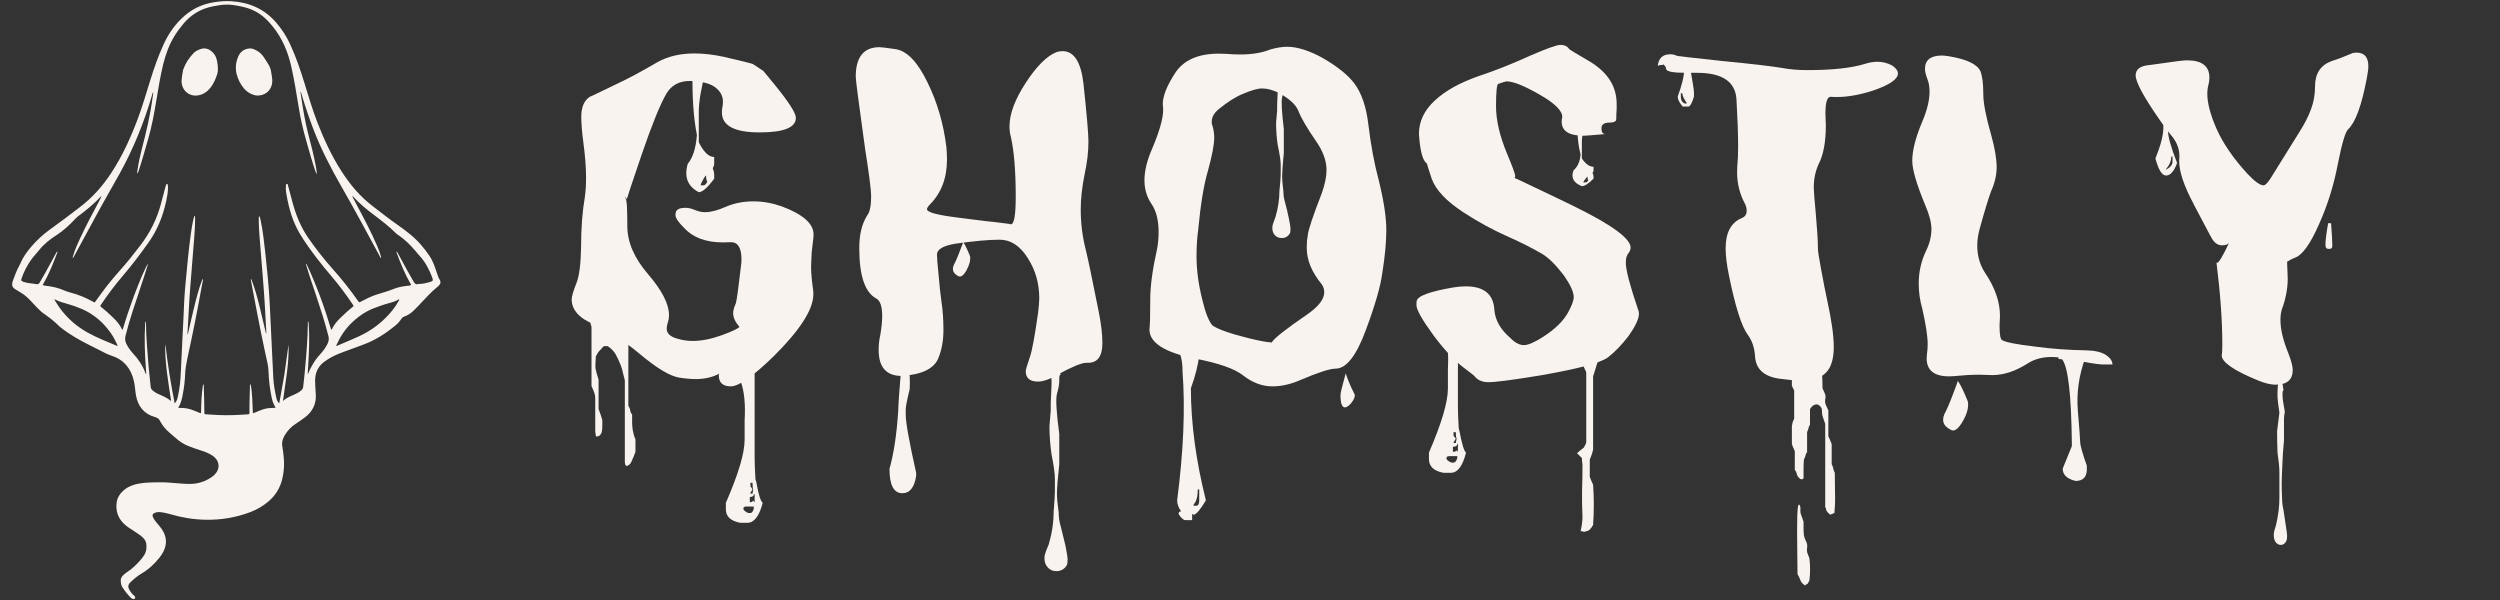
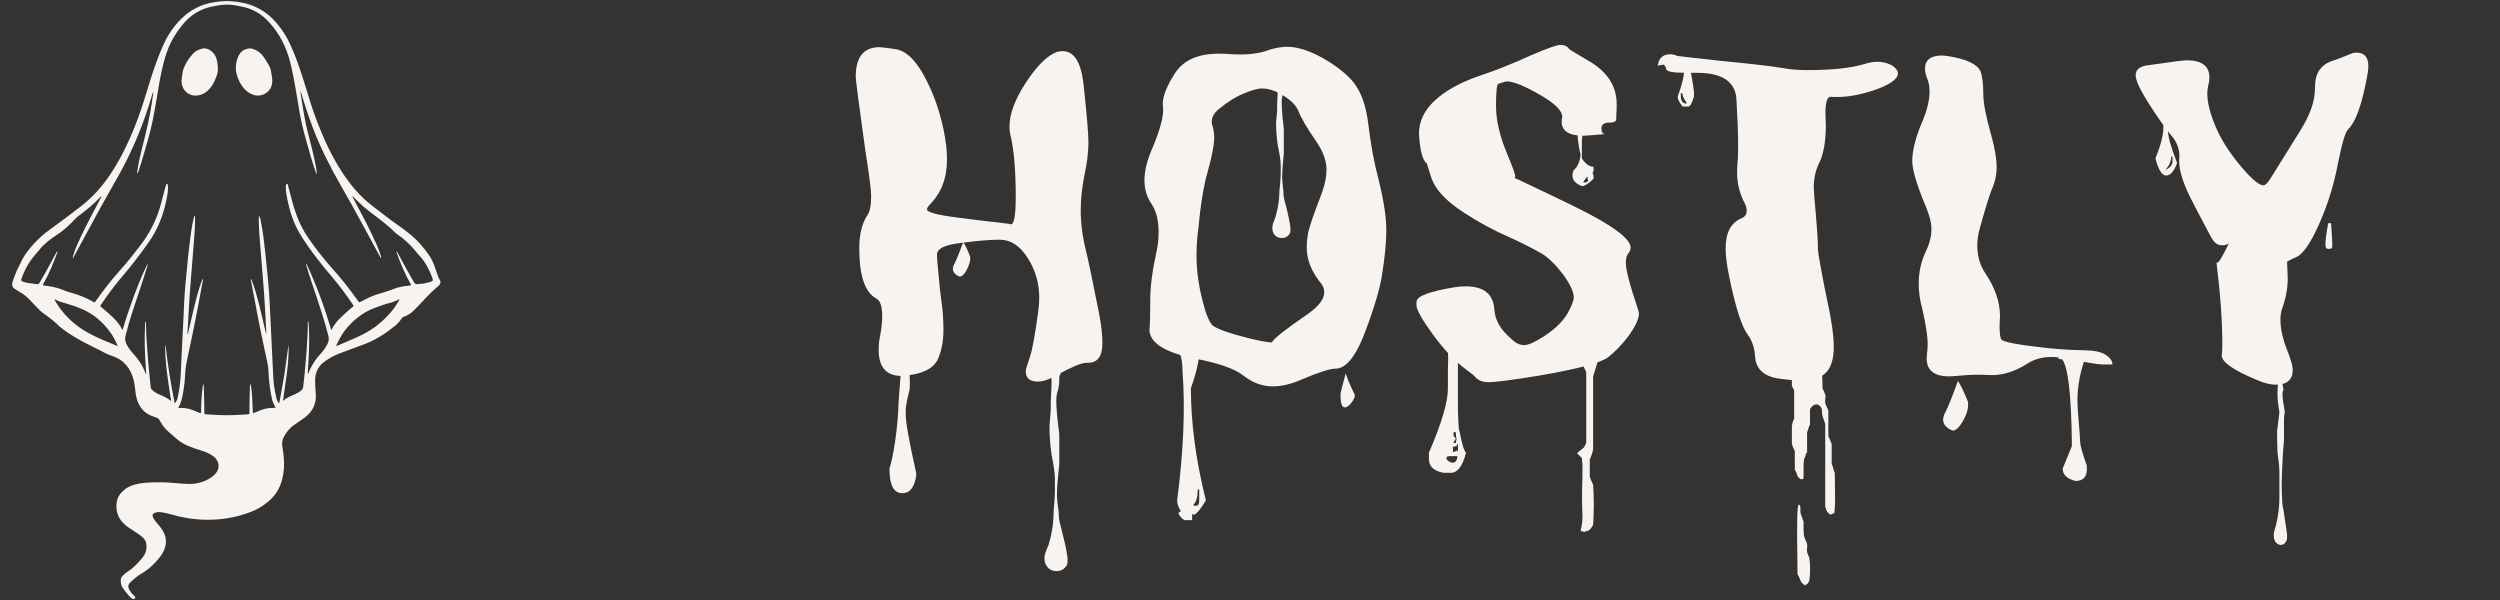
<svg xmlns="http://www.w3.org/2000/svg" width="250" zoomAndPan="magnify" viewBox="0 0 187.5 45" height="60" preserveAspectRatio="xMidYMid meet" version="1.2">
  <rect x="0" y="0" width="187.5" height="45" fill="#333333" stroke="none" />
  <defs>
    <clipPath id="95123b0d6e">
      <path d="M 0.898 0.059 L 33.062 0.059 L 33.062 44.938 L 0.898 44.938 Z M 0.898 0.059 " />
    </clipPath>
  </defs>
  <g id="7e58ffe6ff">
    <g style="fill:#f8f3ef;fill-opacity:1;">
      <g transform="translate(41.643, 28.68)">
-         <path style="stroke:none" d="M 14.953 -0.797 L 14.953 5.609 C 14.953 5.992 14.973 6.547 15.016 7.266 L 15.078 7.469 C 15.242 8.406 15.406 8.926 15.562 9.031 C 15.301 10.031 14.914 10.531 14.406 10.531 L 13.875 10.531 C 13.156 10.395 12.797 10.055 12.797 9.516 L 12.797 9.031 C 13.734 6.883 14.203 5.312 14.203 4.312 L 14.203 2.859 C 14.273 1.641 14.18 0.672 13.922 -0.047 Z M 14.641 7.531 L 14.641 7.797 L 14.797 8.016 L 14.641 8.281 L 14.641 8.344 L 14.797 8.344 C 14.797 8.301 14.812 8.191 14.844 8.016 C 14.812 7.941 14.797 7.781 14.797 7.531 Z M 14.891 8.391 C 14.891 8.523 14.789 8.594 14.594 8.594 L 14.594 8.984 L 14.688 8.984 L 14.891 8.875 C 14.891 8.945 14.91 8.984 14.953 8.984 L 14.953 8.391 Z M 14.109 9.469 C 14.109 9.57 14.227 9.68 14.469 9.797 L 14.641 9.797 C 14.742 9.797 14.828 9.688 14.891 9.469 L 14.891 9.312 L 14.312 9.312 C 14.176 9.312 14.109 9.363 14.109 9.469 Z M 11.312 -23.469 C 10.945 -22.102 10.766 -21.051 10.766 -20.312 L 10.766 -18.016 C 11.129 -17.273 11.516 -16.906 11.922 -16.906 L 11.922 -16.438 C 11.922 -16.289 11.883 -16.172 11.812 -16.078 C 11.883 -15.891 11.922 -15.719 11.922 -15.562 L 11.922 -15.281 C 11.422 -14.602 11.035 -14.266 10.766 -14.266 C 9.93 -14.703 9.656 -15.41 9.938 -16.391 C 10.32 -16.848 10.551 -17.57 10.625 -18.562 C 10.375 -19.82 10.266 -21.379 10.297 -23.234 L 10.297 -23.609 Z M 11.266 -15.5 C 11.023 -15.113 10.906 -14.875 10.906 -14.781 L 11.125 -14.781 C 11.219 -14.781 11.312 -14.867 11.406 -15.047 C 11.344 -15.141 11.312 -15.289 11.312 -15.5 Z M 5.484 -3.359 L 5.484 1.766 C 5.566 1.879 5.613 1.992 5.625 2.109 C 5.645 2.234 5.691 2.332 5.766 2.406 C 5.766 2.602 5.766 2.797 5.766 2.984 C 5.766 3.18 5.781 3.379 5.812 3.578 C 5.844 3.734 5.875 3.867 5.906 3.984 C 5.945 4.098 5.984 4.195 6.016 4.281 L 6.016 5.203 C 5.953 5.398 5.848 5.656 5.703 5.969 C 5.641 6.113 5.531 6.211 5.375 6.266 C 5.27 6.266 5.219 6.145 5.219 5.906 L 5.219 -0.156 C 5.156 -0.414 5.102 -0.625 5.062 -0.781 C 5.031 -0.938 4.984 -1.098 4.922 -1.266 C 4.797 -1.578 4.672 -1.848 4.547 -2.078 C 4.43 -2.305 4.227 -2.52 3.938 -2.719 L 3.641 -2.719 L 3.25 -2.297 C 3.219 -2.266 3.148 -2.148 3.047 -1.953 C 3.016 -1.523 3.004 -1.234 3.016 -1.078 C 3.035 -0.922 3.113 -0.629 3.25 -0.203 L 3.25 2 C 3.32 2.195 3.379 2.352 3.422 2.469 C 3.461 2.582 3.5 2.703 3.531 2.828 C 3.531 2.973 3.531 3.125 3.531 3.281 C 3.531 3.438 3.516 3.594 3.484 3.75 C 3.398 3.977 3.254 4.078 3.047 4.047 C 3.047 3.961 3.035 3.891 3.016 3.828 C 3.004 3.773 3 3.711 3 3.641 L 3 1.188 C 3 1.031 2.973 0.883 2.922 0.75 C 2.867 0.613 2.801 0.453 2.719 0.266 L 2.719 -4.172 C 2.645 -4.441 2.57 -4.68 2.5 -4.891 C 2.438 -5.109 2.367 -5.336 2.297 -5.578 C 2.234 -5.609 2.172 -5.645 2.109 -5.688 C 2.055 -5.727 1.992 -5.766 1.922 -5.797 L 6.078 -4.297 L 5.859 -4.172 C 5.641 -3.859 5.516 -3.586 5.484 -3.359 Z M 8.422 -4.391 C 8.41 -4.379 8.41 -4.379 8.422 -4.391 Z M 13.172 0.297 C 12.859 0.297 12.629 0.223 12.484 0.078 C 12.336 -0.055 12.266 -0.266 12.266 -0.547 C 12.266 -0.586 12.281 -0.625 12.312 -0.656 L 12.297 -0.656 C 11.797 -0.383 11.207 -0.25 10.531 -0.25 C 10.188 -0.25 9.773 -0.285 9.297 -0.359 C 8.598 -0.473 7.602 -1.07 6.312 -2.156 C 5.102 -3.164 3.977 -3.895 2.938 -4.344 C 1.801 -4.801 1.234 -5.43 1.234 -6.234 C 1.234 -6.441 1.359 -6.863 1.609 -7.5 C 1.805 -8.008 1.914 -8.891 1.938 -10.141 C 1.938 -11.555 2.031 -12.805 2.219 -13.891 C 2.281 -14.328 2.312 -14.805 2.312 -15.328 C 2.312 -16.098 2.242 -16.988 2.109 -18 C 2.004 -18.789 1.953 -19.43 1.953 -19.922 C 1.953 -20.641 2.164 -21.141 2.594 -21.422 C 2.656 -21.441 2.848 -21.531 3.172 -21.688 C 3.504 -21.852 3.957 -22.07 4.531 -22.344 C 5.469 -22.781 6.52 -23.344 7.688 -24.031 C 8.457 -24.457 9.379 -24.672 10.453 -24.672 C 11.117 -24.672 11.844 -24.586 12.625 -24.422 C 14.094 -24.078 14.828 -23.895 14.828 -23.875 L 15.609 -23.359 L 16.406 -22.391 C 17.5 -21.055 18.047 -20.207 18.047 -19.844 C 18.047 -19.113 17.141 -18.75 15.328 -18.75 C 13.441 -18.75 12.5 -19.25 12.5 -20.25 C 12.5 -20.352 12.508 -20.473 12.531 -20.609 C 12.562 -20.754 12.578 -20.906 12.578 -21.062 C 12.578 -21.488 12.379 -21.848 11.984 -22.141 C 11.598 -22.43 10.973 -22.586 10.109 -22.609 C 9.297 -22.609 8.703 -22.285 8.328 -21.641 C 7.859 -20.828 7.238 -19.297 6.469 -17.047 C 5.781 -15.023 5.41 -13.914 5.359 -13.719 C 5.359 -13.781 5.305 -13.863 5.203 -13.969 C 5.297 -13.844 5.352 -13.598 5.375 -13.234 C 5.395 -12.879 5.406 -12.375 5.406 -11.719 C 5.406 -10.52 5.926 -9.316 6.969 -8.109 C 8.008 -6.898 8.531 -5.879 8.531 -5.047 C 8.531 -4.93 8.52 -4.816 8.5 -4.703 C 8.477 -4.598 8.445 -4.484 8.406 -4.359 C 8.375 -4.234 8.359 -4.125 8.359 -4.031 C 8.359 -3.676 8.625 -3.426 9.156 -3.281 C 9.539 -3.164 9.926 -3.109 10.312 -3.109 C 10.969 -3.109 11.703 -3.254 12.516 -3.547 C 13.328 -3.848 13.758 -4.055 13.812 -4.172 C 13.5 -4.523 13.344 -4.867 13.344 -5.203 C 13.344 -5.391 13.41 -5.633 13.547 -5.938 C 13.617 -6.188 13.742 -7.094 13.922 -8.656 C 13.953 -8.863 13.969 -9.051 13.969 -9.219 C 13.969 -10.082 13.707 -10.516 13.188 -10.516 L 12.578 -10.5 C 11.305 -10.5 10.336 -10.859 9.672 -11.578 C 9.234 -12.016 9.016 -12.336 9.016 -12.547 C 9.016 -12.754 9.07 -12.895 9.188 -12.969 C 9.312 -13.051 9.508 -13.094 9.781 -13.094 C 10 -13.094 10.238 -13.035 10.5 -12.922 C 10.758 -12.816 11.004 -12.766 11.234 -12.766 C 11.66 -12.766 12.18 -12.898 12.797 -13.172 C 13.422 -13.441 14.109 -13.578 14.859 -13.578 C 15.566 -13.578 16.273 -13.453 16.984 -13.203 C 18.578 -12.609 19.375 -11.906 19.375 -11.094 L 19.359 -10.828 C 19.305 -10.391 19.266 -10.035 19.234 -9.766 C 19.203 -9.223 19.188 -8.867 19.188 -8.703 C 19.188 -8.234 19.238 -7.641 19.344 -6.922 C 19.352 -6.879 19.359 -6.773 19.359 -6.609 C 19.359 -5.484 18.375 -3.941 16.406 -1.984 C 14.844 -0.461 13.766 0.297 13.172 0.297 Z M 13.172 0.297 " />
-       </g>
+         </g>
    </g>
    <g style="fill:#f8f3ef;fill-opacity:1;">
      <g transform="translate(62.961, 28.68)">
        <path style="stroke:none" d="M 15.75 -2 L 16.266 -1.438 L 16.594 -0.594 C 16.52 -0.594 16.484 -0.488 16.484 -0.281 L 16.484 -0.125 C 16.484 0.156 16.426 0.477 16.312 0.844 C 16.207 1.219 16.266 2.227 16.484 3.875 L 16.484 6.125 C 16.367 7.238 16.312 7.953 16.312 8.266 L 16.312 8.438 C 16.312 8.688 16.352 9.117 16.438 9.734 C 16.438 10.098 16.488 10.453 16.594 10.797 C 16.727 11.328 16.848 11.816 16.953 12.266 C 17.055 12.797 17.109 13.129 17.109 13.266 C 17.109 13.473 17.094 13.613 17.062 13.688 C 16.883 14 16.617 14.156 16.266 14.156 C 15.984 14.156 15.758 14.051 15.594 13.844 C 15.445 13.664 15.375 13.457 15.375 13.219 L 15.375 13.109 C 15.375 12.961 15.477 12.648 15.688 12.172 C 15.938 11.328 16.062 10.5 16.062 9.688 C 16.125 8.957 16.156 8.453 16.156 8.172 L 16.156 7.234 C 16.156 6.836 16.07 6.227 15.906 5.406 C 15.801 4.695 15.75 4.008 15.75 3.344 L 15.75 3.234 L 15.844 2.125 L 15.844 1.562 L 15.906 0.141 L 15.906 -0.016 C 15.906 -0.297 15.852 -0.957 15.75 -2 Z M 5.266 0.5 C 5.066 1.312 4.969 1.82 4.969 2.031 L 4.969 2.438 C 4.969 3 5.227 4.445 5.75 6.781 L 5.75 7.031 C 5.613 7.883 5.27 8.312 4.719 8.312 C 4.07 8.312 3.75 7.703 3.75 6.484 C 4.07 5.359 4.289 3.91 4.406 2.141 C 4.406 1.773 4.488 0.586 4.656 -1.422 C 5.133 -1.578 5.336 -0.938 5.266 0.5 Z M 9.797 -9.453 C 9.836 -9.148 9.742 -8.797 9.516 -8.391 C 9.285 -7.992 9.078 -7.859 8.891 -7.984 C 8.473 -8.203 8.395 -8.531 8.656 -8.969 C 8.812 -9.289 9.02 -9.805 9.281 -10.516 C 9.414 -10.336 9.586 -9.984 9.797 -9.453 Z M 14.891 -0.062 C 14.273 -0.062 13.969 -0.32 13.969 -0.844 C 13.969 -0.945 14.078 -1.316 14.297 -1.953 C 14.453 -2.41 14.648 -3.488 14.891 -5.188 C 14.953 -5.688 14.984 -6.062 14.984 -6.312 C 14.984 -7.438 14.691 -8.445 14.109 -9.344 C 13.535 -10.25 12.836 -10.703 12.016 -10.703 C 11.211 -10.703 10.109 -10.602 8.703 -10.406 C 7.773 -10.25 7.312 -9.977 7.312 -9.594 C 7.312 -9.352 7.348 -8.879 7.422 -8.172 C 7.492 -7.336 7.57 -6.613 7.656 -6 C 7.75 -5.395 7.797 -4.695 7.797 -3.906 C 7.797 -3.125 7.664 -2.422 7.406 -1.797 C 7.082 -1.023 6.172 -0.586 4.672 -0.484 C 3.516 -0.484 2.938 -1.133 2.938 -2.438 C 2.938 -2.812 2.977 -3.188 3.062 -3.562 C 3.156 -4.094 3.203 -4.566 3.203 -4.984 C 3.203 -5.68 3.062 -6.113 2.781 -6.281 C 1.914 -6.727 1.484 -7.992 1.484 -10.078 C 1.484 -11.098 1.688 -11.922 2.094 -12.547 C 2.281 -12.797 2.375 -13.27 2.375 -13.969 C 2.375 -14.426 2.223 -15.609 1.922 -17.516 C 1.453 -20.891 1.219 -22.691 1.219 -22.922 C 1.219 -24.398 1.812 -25.141 3 -25.141 C 3.133 -25.141 3.523 -25.094 4.172 -25 C 5.047 -24.883 5.859 -24.047 6.609 -22.484 C 7.336 -21.004 7.805 -19.395 8.016 -17.656 C 8.047 -17.344 8.062 -17.023 8.062 -16.703 C 8.062 -15.316 7.629 -14.191 6.766 -13.328 C 6.629 -13.18 6.562 -13.066 6.562 -12.984 C 6.562 -12.766 7.297 -12.562 8.766 -12.375 C 9.172 -12.32 9.578 -12.27 9.984 -12.219 C 10.391 -12.164 10.77 -12.117 11.125 -12.078 C 11.477 -12.047 11.801 -12.008 12.094 -11.969 C 12.395 -11.926 12.641 -11.895 12.828 -11.875 L 12.75 -11.875 C 12.77 -11.863 12.805 -11.859 12.859 -11.859 C 13.098 -11.859 13.219 -12.547 13.219 -13.922 C 13.219 -15.828 13.098 -17.316 12.859 -18.391 C 12.785 -18.648 12.75 -18.922 12.75 -19.203 C 12.75 -20.129 13.156 -21.219 13.969 -22.469 C 14.789 -23.727 15.566 -24.5 16.297 -24.781 C 16.43 -24.82 16.578 -24.844 16.734 -24.844 C 17.586 -24.844 18.109 -24.035 18.297 -22.422 C 18.547 -20.098 18.672 -18.645 18.672 -18.062 C 18.672 -17.301 18.578 -16.492 18.391 -15.641 C 18.191 -14.66 18.094 -13.766 18.094 -12.953 C 18.094 -11.93 18.223 -10.91 18.484 -9.891 C 18.641 -9.273 18.961 -7.727 19.453 -5.25 C 19.629 -4.363 19.719 -3.598 19.719 -2.953 C 19.719 -1.961 19.359 -1.469 18.641 -1.469 L 18.5 -1.469 C 18.164 -1.469 17.457 -1.176 16.375 -0.594 C 15.781 -0.238 15.285 -0.062 14.891 -0.062 Z M 14.891 -0.062 " />
      </g>
    </g>
    <g style="fill:#f8f3ef;fill-opacity:1;">
      <g transform="translate(84.364, 28.68)">
        <path style="stroke:none" d="M 11.344 -23.672 L 11.766 -23.219 L 12.016 -22.547 C 11.953 -22.547 11.922 -22.461 11.922 -22.297 L 11.922 -22.172 C 11.922 -21.953 11.879 -21.691 11.797 -21.391 C 11.723 -21.098 11.766 -20.301 11.922 -19 L 11.922 -17.203 C 11.836 -16.316 11.797 -15.75 11.797 -15.5 L 11.797 -15.359 C 11.797 -15.18 11.828 -14.836 11.891 -14.328 C 11.891 -14.047 11.93 -13.77 12.016 -13.5 C 12.129 -13.082 12.223 -12.688 12.297 -12.312 C 12.379 -11.906 12.422 -11.648 12.422 -11.547 C 12.422 -11.367 12.41 -11.254 12.391 -11.203 C 12.254 -10.953 12.047 -10.828 11.766 -10.828 C 11.535 -10.828 11.352 -10.91 11.219 -11.078 C 11.113 -11.211 11.062 -11.379 11.062 -11.578 L 11.062 -11.656 C 11.062 -11.758 11.141 -12.008 11.297 -12.406 C 11.492 -13.07 11.594 -13.727 11.594 -14.375 C 11.656 -14.957 11.688 -15.359 11.688 -15.578 L 11.688 -16.328 C 11.688 -16.629 11.613 -17.113 11.469 -17.781 C 11.383 -18.344 11.344 -18.891 11.344 -19.422 L 11.344 -19.5 L 11.422 -20.391 L 11.422 -20.828 L 11.469 -21.953 L 11.469 -22.094 C 11.469 -22.312 11.426 -22.836 11.344 -23.672 Z M 5.578 -2.047 C 5.504 -1.348 5.297 -0.52 4.953 0.438 C 4.953 3.062 5.328 5.863 6.078 8.844 C 5.672 9.531 5.363 9.895 5.156 9.938 C 5.156 9.895 5.117 9.875 5.047 9.875 L 5.047 10.328 L 4.531 10.328 C 4.395 10.328 4.227 10.176 4.031 9.875 C 4.031 9.738 4.094 9.672 4.219 9.672 C 4.02 9.391 3.922 9.113 3.922 8.844 C 4.398 5.188 4.535 1.973 4.328 -0.797 C 4.328 -1.348 4.266 -1.789 4.141 -2.125 Z M 5.469 8.031 C 5.469 8.57 5.363 8.945 5.156 9.156 L 5.156 9.25 L 5.359 9.25 C 5.504 9.25 5.578 9.113 5.578 8.844 L 5.578 8.031 Z M 17.25 0.938 C 17.25 1.125 17.164 1.316 17 1.516 C 16.844 1.723 16.688 1.844 16.531 1.875 C 16.289 1.895 16.172 1.582 16.172 0.938 C 16.172 0.801 16.301 0.266 16.562 -0.672 C 16.676 -0.328 16.816 0.023 16.984 0.391 C 17.16 0.754 17.25 0.938 17.25 0.938 Z M 11.062 0.297 C 10.301 0.297 9.566 0.02 8.859 -0.531 C 8.242 -1.02 7.055 -1.438 5.297 -1.781 C 2.992 -2.238 1.844 -2.969 1.844 -3.969 C 1.883 -4.238 1.906 -5 1.906 -6.25 C 1.906 -7.219 2.07 -8.453 2.406 -9.953 C 2.488 -10.359 2.531 -10.801 2.531 -11.281 C 2.531 -12.125 2.367 -12.801 2.047 -13.312 C 1.66 -13.852 1.469 -14.469 1.469 -15.156 C 1.469 -15.863 1.664 -16.664 2.062 -17.562 C 2.602 -18.844 2.875 -19.812 2.875 -20.469 L 2.844 -20.875 C 2.844 -21.477 3.156 -22.258 3.781 -23.219 C 4.414 -24.176 5.504 -24.656 7.047 -24.656 L 7.594 -24.641 C 7.977 -24.609 8.332 -24.594 8.656 -24.594 C 9.539 -24.594 10.289 -24.719 10.906 -24.969 C 11.375 -25.102 11.797 -25.172 12.172 -25.172 C 12.93 -25.172 13.82 -24.891 14.844 -24.328 C 15.938 -23.691 16.719 -23.066 17.188 -22.453 C 17.75 -21.723 18.109 -20.676 18.266 -19.312 C 18.453 -17.781 18.711 -16.391 19.047 -15.141 C 19.422 -13.617 19.609 -12.379 19.609 -11.422 C 19.609 -10.523 19.508 -9.457 19.312 -8.219 C 19.176 -7.207 18.766 -5.781 18.078 -3.938 C 17.367 -2 16.609 -1.031 15.797 -1.031 C 15.379 -1.031 14.508 -0.75 13.188 -0.188 C 12.457 0.133 11.75 0.297 11.062 0.297 Z M 11 -2.953 L 11.047 -3 C 11.016 -3 11 -2.984 11 -2.953 Z M 11.016 -3 C 11.211 -3.32 12.098 -4.02 13.672 -5.094 C 14.523 -5.688 14.953 -6.238 14.953 -6.75 C 14.953 -6.977 14.891 -7.18 14.766 -7.359 C 14.016 -8.266 13.641 -9.176 13.641 -10.094 C 13.641 -10.426 13.66 -10.695 13.703 -10.906 L 13.719 -11.047 C 13.758 -11.441 14.113 -12.5 14.781 -14.219 C 15.008 -14.863 15.125 -15.438 15.125 -15.938 C 15.125 -16.625 14.859 -17.348 14.328 -18.109 C 13.648 -19.098 13.211 -19.848 13.016 -20.359 C 12.836 -20.816 12.363 -21.258 11.594 -21.688 C 11.125 -21.926 10.691 -22.047 10.297 -22.047 C 9.961 -22.047 9.484 -21.91 8.859 -21.641 C 8.328 -21.43 7.723 -21.051 7.047 -20.5 C 6.691 -20.207 6.516 -19.891 6.516 -19.547 C 6.516 -19.398 6.531 -19.312 6.562 -19.281 C 6.656 -18.969 6.703 -18.66 6.703 -18.359 C 6.703 -17.828 6.539 -16.984 6.219 -15.828 C 5.914 -14.785 5.676 -13.32 5.5 -11.438 C 5.414 -10.812 5.375 -10.156 5.375 -9.469 C 5.375 -8.438 5.52 -7.344 5.812 -6.188 C 6.039 -5.238 6.289 -4.602 6.562 -4.281 C 6.938 -4 7.828 -3.68 9.234 -3.328 C 10.117 -3.109 10.711 -3 11.016 -3 Z M 11.016 -3 " />
      </g>
    </g>
    <g style="fill:#f8f3ef;fill-opacity:1;">
      <g transform="translate(105.249, 28.68)">
        <path style="stroke:none" d="M 14.766 -1.766 C 14.691 -1.734 14.641 -1.68 14.609 -1.609 C 14.535 -1.43 14.473 -1.242 14.422 -1.047 C 14.367 -0.859 14.305 -0.66 14.234 -0.453 L 14.234 5.031 C 14.203 5.188 14.164 5.316 14.125 5.422 C 14.094 5.523 14.047 5.645 13.984 5.781 L 13.984 7.078 C 14.016 7.16 14.047 7.242 14.078 7.328 C 14.117 7.41 14.172 7.523 14.234 7.672 C 14.305 8.68 14.305 9.688 14.234 10.688 C 14.066 11 13.895 11.156 13.719 11.156 C 13.633 11.207 13.555 11.219 13.484 11.188 C 13.422 11.164 13.359 11.156 13.297 11.156 C 13.391 10.738 13.438 10.379 13.438 10.078 C 13.406 9.398 13.395 8.75 13.406 8.125 C 13.426 7.508 13.438 6.863 13.438 6.188 C 13.438 6.125 13.426 6.039 13.406 5.938 C 13.395 5.832 13.391 5.742 13.391 5.672 L 13.031 5.312 C 13.102 5.238 13.188 5.164 13.281 5.094 C 13.383 5.02 13.473 4.945 13.547 4.875 C 13.578 4.812 13.613 4.742 13.656 4.672 C 13.695 4.598 13.719 4.531 13.719 4.469 L 13.719 -0.703 C 13.719 -0.773 13.676 -0.883 13.594 -1.031 C 13.531 -1.207 13.43 -1.348 13.297 -1.453 C 13.148 -1.555 13.023 -1.676 12.922 -1.812 Z M 4.094 -4.719 L 4.094 1.766 C 4.094 2.172 4.113 2.734 4.156 3.453 L 4.219 3.688 C 4.395 4.625 4.555 5.148 4.703 5.266 C 4.453 6.273 4.07 6.781 3.562 6.781 L 3.016 6.781 C 2.285 6.645 1.922 6.301 1.922 5.75 L 1.922 5.266 C 2.867 3.078 3.344 1.477 3.344 0.469 L 3.344 -1.016 C 3.406 -2.254 3.312 -3.238 3.062 -3.969 Z M 3.766 3.734 L 3.766 4 L 3.938 4.219 L 3.766 4.5 L 3.766 4.547 L 3.938 4.547 C 3.938 4.516 3.957 4.406 4 4.219 C 3.957 4.156 3.938 3.992 3.938 3.734 Z M 4.047 4.609 C 4.047 4.754 3.938 4.828 3.719 4.828 L 3.719 5.203 L 3.844 5.203 L 4.047 5.094 C 4.047 5.164 4.062 5.203 4.094 5.203 L 4.094 4.609 Z M 3.234 5.688 C 3.234 5.801 3.359 5.91 3.609 6.016 L 3.766 6.016 C 3.879 6.016 3.973 5.906 4.047 5.688 L 4.047 5.531 L 3.438 5.531 C 3.301 5.531 3.234 5.582 3.234 5.688 Z M 13.812 -19.812 C 13.531 -19.062 13.391 -18.484 13.391 -18.078 L 13.391 -16.797 C 13.672 -16.379 13.961 -16.172 14.266 -16.172 L 14.266 -15.922 C 14.266 -15.836 14.238 -15.77 14.188 -15.719 C 14.238 -15.625 14.266 -15.531 14.266 -15.438 L 14.266 -15.281 C 13.891 -14.906 13.598 -14.719 13.391 -14.719 C 12.766 -14.957 12.555 -15.352 12.766 -15.906 C 13.066 -16.156 13.242 -16.551 13.297 -17.094 C 13.109 -17.801 13.023 -18.664 13.047 -19.688 L 13.047 -19.906 Z M 13.781 -15.422 C 13.594 -15.191 13.5 -15.051 13.5 -15 L 13.672 -15 C 13.742 -15 13.812 -15.051 13.875 -15.156 C 13.832 -15.207 13.812 -15.297 13.812 -15.422 Z M 6.375 -0.016 C 5.906 -0.016 5.551 -0.176 5.312 -0.5 C 5.301 -0.52 5.023 -0.734 4.484 -1.141 C 3.785 -1.68 3.039 -2.484 2.25 -3.547 C 1.406 -4.703 0.984 -5.453 0.984 -5.797 C 0.984 -5.922 0.988 -6.02 1 -6.094 C 1.051 -6.477 1.973 -6.82 3.766 -7.125 C 4.086 -7.176 4.395 -7.203 4.688 -7.203 C 6.051 -7.203 6.766 -6.613 6.828 -5.438 C 6.891 -4.664 7.289 -3.961 8.031 -3.328 C 8.375 -2.973 8.711 -2.797 9.047 -2.797 C 9.359 -2.797 9.832 -3 10.469 -3.406 C 11.375 -3.988 12.004 -4.602 12.359 -5.25 C 12.641 -5.77 12.781 -6.148 12.781 -6.391 C 12.781 -6.773 12.535 -7.316 12.047 -8.016 C 11.461 -8.785 10.926 -9.32 10.438 -9.625 C 9.625 -10.094 8.789 -10.516 7.938 -10.891 C 6.738 -11.422 5.598 -12.039 4.516 -12.75 C 3.234 -13.582 2.438 -14.426 2.125 -15.281 C 1.883 -16.02 1.766 -16.398 1.766 -16.422 C 1.453 -16.617 1.254 -17.359 1.172 -18.641 C 1.172 -19.566 1.562 -20.395 2.344 -21.125 C 3.133 -21.863 4.234 -22.477 5.641 -22.969 C 6.922 -23.395 8.207 -23.906 9.5 -24.5 C 10.75 -25.039 11.508 -25.312 11.781 -25.312 C 12.094 -25.312 12.312 -25.207 12.438 -25 C 12.508 -24.938 13.035 -24.617 14.016 -24.047 C 15.336 -23.242 16 -22.191 16 -20.891 L 16 -20.516 C 15.977 -20.191 15.969 -19.938 15.969 -19.75 C 15.969 -19.57 15.797 -19.484 15.453 -19.484 C 15.055 -19.484 14.859 -19.336 14.859 -19.047 C 14.859 -18.773 14.953 -18.633 15.141 -18.625 C 14.18 -18.539 13.645 -18.5 13.531 -18.5 C 12.426 -18.5 11.875 -18.852 11.875 -19.562 C 11.875 -19.688 11.891 -19.801 11.922 -19.906 C 11.922 -20.383 11.348 -20.945 10.203 -21.594 C 9.066 -22.25 8.242 -22.578 7.734 -22.578 C 7.711 -22.578 7.633 -22.555 7.5 -22.516 C 7.375 -22.473 7.25 -22.43 7.125 -22.391 C 7.008 -22.348 6.953 -21.789 6.953 -20.719 C 6.953 -19.676 7.223 -18.5 7.766 -17.188 C 8.18 -16.207 8.391 -15.633 8.391 -15.469 C 8.391 -15.383 8.367 -15.344 8.328 -15.344 L 8.312 -15.344 C 8.414 -15.312 8.734 -15.164 9.266 -14.906 C 9.805 -14.656 10.594 -14.281 11.625 -13.781 L 12.844 -13.188 C 15.645 -11.812 17.047 -10.785 17.047 -10.109 C 17.047 -9.93 16.957 -9.75 16.781 -9.562 L 16.844 -9.609 C 16.738 -9.504 16.688 -9.285 16.688 -8.953 C 16.688 -8.441 16.988 -7.289 17.594 -5.5 C 17.645 -5.383 17.672 -5.27 17.672 -5.156 C 17.672 -4.758 17.398 -4.188 16.859 -3.438 C 16.359 -2.789 15.852 -2.27 15.344 -1.875 C 14.801 -1.469 13.125 -1.02 10.312 -0.531 C 8.238 -0.188 6.926 -0.016 6.375 -0.016 Z M 6.375 -0.016 " />
      </g>
    </g>
    <g style="fill:#f8f3ef;fill-opacity:1;">
      <g transform="translate(124.438, 28.68)">
        <path style="stroke:none" d="M 9.891 -0.812 L 12.25 -1.391 L 12.25 -1.125 C 12.219 -0.977 12.207 -0.785 12.219 -0.547 C 12.238 -0.305 12.25 0.02 12.25 0.438 C 12.312 0.57 12.367 0.703 12.422 0.828 C 12.484 0.961 12.492 1.109 12.453 1.266 C 12.43 1.41 12.445 1.551 12.5 1.688 C 12.562 1.82 12.625 1.961 12.688 2.109 L 12.688 4.047 C 12.738 4.141 12.781 4.227 12.812 4.312 C 12.844 4.406 12.883 4.508 12.938 4.625 L 12.938 6.125 C 13.008 6.27 13.051 6.383 13.062 6.469 C 13.07 6.562 13.109 6.664 13.172 6.781 C 13.172 7.281 13.176 7.773 13.188 8.266 C 13.207 8.754 13.191 9.266 13.141 9.797 C 13.004 9.848 12.898 9.891 12.828 9.922 C 12.766 9.859 12.707 9.805 12.656 9.766 C 12.613 9.723 12.578 9.672 12.547 9.609 C 12.523 9.578 12.516 9.547 12.516 9.516 L 12.516 9.484 C 12.516 9.453 12.504 9.426 12.484 9.406 C 12.461 9.395 12.453 9.375 12.453 9.344 L 12.453 3.109 C 12.398 2.941 12.344 2.773 12.281 2.609 C 12.227 2.453 12.203 2.27 12.203 2.062 C 12.203 1.906 12.098 1.77 11.891 1.656 C 11.66 1.625 11.469 1.738 11.312 2 L 11.312 3.172 C 11.258 3.242 11.223 3.328 11.203 3.422 C 11.18 3.516 11.145 3.617 11.094 3.734 L 11.094 5.25 C 11.031 5.301 10.992 5.367 10.984 5.453 C 10.973 5.547 10.93 5.648 10.859 5.766 C 10.836 6.004 10.828 6.234 10.828 6.453 C 10.828 6.672 10.828 6.898 10.828 7.141 C 10.828 7.223 10.781 7.266 10.688 7.266 C 10.633 7.266 10.598 7.254 10.578 7.234 C 10.441 7.141 10.359 7.023 10.328 6.891 C 10.305 6.766 10.254 6.656 10.172 6.562 L 10.172 5.156 C 10.047 4.914 9.973 4.719 9.953 4.562 L 9.953 3.25 C 9.973 3.195 9.988 3.125 10 3.031 C 10.02 2.945 10.062 2.844 10.125 2.719 L 10.125 0.609 L 9.953 0.25 L 9.953 -0.25 C 9.91 -0.363 9.891 -0.492 9.891 -0.641 Z M 10.969 15.234 C 10.988 15.191 11.016 15.16 11.047 15.141 C 11.078 15.129 11.109 15.113 11.141 15.094 C 11.16 15.051 11.203 14.973 11.266 14.859 C 11.336 14.273 11.336 13.719 11.266 13.188 C 11.203 13.031 11.148 12.895 11.109 12.781 C 11.078 12.664 11.07 12.535 11.094 12.391 C 11.125 12.242 11.102 12.098 11.031 11.953 C 10.957 11.805 10.898 11.656 10.859 11.5 C 10.836 11.301 10.828 11.113 10.828 10.938 C 10.828 10.758 10.828 10.598 10.828 10.453 C 10.773 10.297 10.734 10.176 10.703 10.094 C 10.672 10.008 10.641 9.922 10.609 9.828 C 10.586 9.711 10.582 9.598 10.594 9.484 C 10.602 9.367 10.578 9.266 10.516 9.172 C 10.461 9.172 10.438 9.18 10.438 9.203 C 10.395 9.359 10.367 9.617 10.359 9.984 C 10.348 10.348 10.344 10.766 10.344 11.234 C 10.344 11.711 10.348 12.223 10.359 12.766 C 10.367 13.305 10.375 13.844 10.375 14.375 C 10.469 14.531 10.539 14.688 10.594 14.844 C 10.656 15.008 10.781 15.141 10.969 15.234 Z M 2.281 -23.859 L 2.281 -23.828 C 2.5 -22.609 2.609 -21.914 2.609 -21.75 L 2.609 -21.438 C 2.461 -20.938 2.32 -20.688 2.188 -20.688 L 1.766 -20.688 C 1.516 -20.977 1.391 -21.227 1.391 -21.438 C 1.711 -22.312 1.875 -22.992 1.875 -23.484 C 1.633 -23.617 1.77 -23.742 2.281 -23.859 Z M 1.734 -21.688 L 1.625 -21.688 L 1.625 -21.438 C 1.625 -21.145 1.738 -20.969 1.969 -20.906 L 2.078 -20.938 C 1.848 -21.27 1.734 -21.52 1.734 -21.688 Z M 10.641 -0.125 C 10.348 -0.125 9.801 -0.176 9 -0.281 C 7.844 -0.445 7.238 -1.016 7.188 -1.984 C 7.145 -2.617 6.961 -3.148 6.641 -3.578 C 6.18 -4.203 5.719 -5.656 5.25 -7.938 C 5.07 -8.801 4.984 -9.504 4.984 -10.047 C 4.984 -11.223 5.379 -11.977 6.172 -12.312 C 6.43 -12.414 6.562 -12.598 6.562 -12.859 C 6.562 -13.047 6.52 -13.223 6.438 -13.391 C 6.039 -14.129 5.844 -14.914 5.844 -15.75 L 5.859 -16.234 C 5.898 -16.609 5.922 -17.082 5.922 -17.656 C 5.922 -18.625 5.879 -19.812 5.797 -21.219 C 5.723 -22.551 4.738 -23.219 2.844 -23.219 L 2 -23.219 C 1.008 -23.219 0.516 -23.32 0.516 -23.531 C 0.516 -23.633 0.445 -23.742 0.312 -23.859 L 0.266 -23.875 L 0.312 -23.828 C 0.312 -23.816 0.305 -23.812 0.297 -23.812 C 0.035 -23.812 -0.098 -23.773 -0.109 -23.703 C -0.055 -24.305 0.254 -24.609 0.828 -24.609 C 1.016 -24.609 1.191 -24.566 1.359 -24.484 C 1.547 -24.453 2.656 -24.328 4.688 -24.109 C 6.945 -23.891 8.469 -23.711 9.25 -23.578 C 9.812 -23.473 10.438 -23.422 11.125 -23.422 C 12.988 -23.422 14.426 -23.578 15.438 -23.891 C 15.75 -23.992 16.062 -24.047 16.375 -24.047 C 16.75 -24.047 17.109 -23.957 17.453 -23.781 C 17.754 -23.582 17.906 -23.379 17.906 -23.172 C 17.906 -22.754 17.316 -22.336 16.141 -21.922 C 15.109 -21.578 14.18 -21.406 13.359 -21.406 C 13.078 -21.406 12.91 -21.41 12.859 -21.422 C 12.598 -21.422 12.469 -21 12.469 -20.156 L 12.5 -19.281 C 12.5 -18.039 12.32 -17.078 11.969 -16.391 C 11.719 -15.859 11.594 -15.258 11.594 -14.594 C 11.594 -14.406 11.645 -13.742 11.75 -12.609 C 11.852 -11.473 11.906 -10.613 11.906 -10.031 C 11.906 -9.852 11.977 -9.375 12.125 -8.594 C 12.32 -7.52 12.484 -6.695 12.609 -6.125 C 12.93 -4.664 13.094 -3.504 13.094 -2.641 C 13.094 -2.16 13.035 -1.758 12.922 -1.438 C 12.648 -0.562 11.891 -0.125 10.641 -0.125 Z M 10.641 -0.125 " />
      </g>
    </g>
    <g style="fill:#f8f3ef;fill-opacity:1;">
      <g transform="translate(142.607, 28.68)">
        <path style="stroke:none" d="M 11.812 -1.906 L 13.812 -1.906 C 13.312 -0.562 13.117 0.789 13.234 2.156 C 13.348 3.52 13.406 4.297 13.406 4.484 C 13.406 4.711 13.57 5.301 13.906 6.25 L 13.906 6.594 C 13.875 7.125 13.594 7.391 13.062 7.391 C 12.414 7.234 12.094 6.926 12.094 6.469 L 12.781 4.781 L 12.781 4.484 C 12.738 0.867 12.492 -1.203 12.047 -1.734 C 11.891 -1.734 11.812 -1.75 11.812 -1.781 L 11.75 -1.781 Z M 4.984 1.438 C 5.055 1.875 4.922 2.379 4.578 2.953 C 4.242 3.523 3.945 3.723 3.688 3.547 C 3.082 3.242 2.969 2.773 3.344 2.141 C 3.57 1.672 3.867 0.922 4.234 -0.109 C 4.43 0.16 4.68 0.676 4.984 1.438 Z M 3.578 -0.453 C 2.453 -0.453 1.891 -0.906 1.891 -1.812 C 1.898 -1.852 1.906 -1.895 1.906 -1.938 C 1.906 -2.051 1.91 -2.133 1.922 -2.188 C 1.953 -2.406 1.969 -2.633 1.969 -2.875 C 1.969 -3.457 1.832 -4.344 1.562 -5.531 C 1.383 -6.156 1.297 -6.785 1.297 -7.422 C 1.297 -8.273 1.477 -9.086 1.844 -9.859 C 2.113 -10.41 2.25 -10.957 2.25 -11.5 C 2.25 -11.977 2.098 -12.566 1.797 -13.266 C 1.141 -14.848 0.812 -15.961 0.812 -16.609 C 0.812 -17.379 1.055 -18.348 1.547 -19.516 C 1.922 -20.391 2.109 -21.156 2.109 -21.812 C 2.109 -22.164 2.055 -22.473 1.953 -22.734 C 1.828 -23.055 1.766 -23.316 1.766 -23.516 C 1.766 -24.18 2.191 -24.516 3.047 -24.516 C 3.141 -24.516 3.297 -24.5 3.516 -24.469 C 4.867 -24.25 5.672 -23.875 5.922 -23.344 C 6.066 -23 6.141 -22.422 6.141 -21.609 C 6.141 -20.953 6.336 -19.93 6.734 -18.547 C 7.004 -17.578 7.141 -16.773 7.141 -16.141 C 7.141 -15.555 7.004 -14.961 6.734 -14.359 C 6.535 -13.836 6.242 -12.879 5.859 -11.484 C 5.742 -11.047 5.688 -10.641 5.688 -10.266 C 5.688 -9.492 5.883 -8.805 6.281 -8.203 C 7.02 -7.109 7.391 -6.035 7.391 -4.984 L 7.359 -4.25 C 7.359 -3.602 7.422 -3.242 7.547 -3.172 C 7.797 -3.016 8.613 -2.852 10 -2.688 C 11.25 -2.52 12.52 -2.426 13.812 -2.406 C 14.488 -2.395 14.992 -2.281 15.328 -2.062 C 15.66 -1.844 15.828 -1.602 15.828 -1.344 L 15.094 -1.344 C 14.77 -1.344 13.891 -1.488 12.453 -1.781 C 11.961 -1.863 11.566 -1.906 11.266 -1.906 C 10.566 -1.906 9.969 -1.742 9.469 -1.422 C 8.551 -0.836 7.664 -0.547 6.812 -0.547 L 5.828 -0.578 C 5.266 -0.578 4.633 -0.539 3.938 -0.469 Z M 3.578 -0.453 " />
      </g>
    </g>
    <g style="fill:#f8f3ef;fill-opacity:1;">
      <g transform="translate(159.408, 28.68)">
        <path style="stroke:none" d="M 11.719 -0.25 L 11.859 0.594 C 11.805 0.594 11.781 0.672 11.781 0.828 L 11.781 0.969 C 11.781 1.176 11.836 1.586 11.953 2.203 C 11.91 2.43 11.891 2.613 11.891 2.75 L 11.891 4.344 C 11.816 5.188 11.781 5.703 11.781 5.891 C 11.738 6.766 11.719 7.32 11.719 7.562 L 11.719 7.703 C 11.719 7.93 11.727 8.273 11.75 8.734 C 11.75 8.992 11.785 9.285 11.859 9.609 C 11.922 9.992 11.977 10.379 12.031 10.766 C 12.094 11.148 12.125 11.391 12.125 11.484 C 12.125 11.648 12.113 11.766 12.094 11.828 C 12 12.066 11.848 12.188 11.641 12.188 C 11.484 12.188 11.348 12.102 11.234 11.938 C 11.16 11.801 11.125 11.641 11.125 11.453 L 11.125 11.391 C 11.125 11.273 11.18 11.039 11.297 10.688 C 11.461 9.988 11.547 9.316 11.547 8.672 L 11.547 6.719 C 11.547 6.395 11.5 5.91 11.406 5.266 C 11.383 4.754 11.375 4.227 11.375 3.688 L 11.375 3.656 C 11.375 3.625 11.43 3.16 11.547 2.266 C 11.453 1.629 11.406 1.242 11.406 1.109 L 11.406 0.734 C 11.406 0.078 11.508 -0.25 11.719 -0.25 Z M 3.391 -21.156 L 3.391 -20.469 L 3.188 -18.906 C 3.188 -18.445 3.414 -17.629 3.875 -16.453 C 3.645 -15.828 3.367 -15.516 3.047 -15.516 C 2.742 -15.516 2.477 -15.941 2.25 -16.797 C 2.645 -17.773 2.844 -18.547 2.844 -19.109 L 2.844 -19.938 C 2.676 -20.488 2.516 -20.914 2.359 -21.219 Z M 3.438 -16.938 C 3.438 -16.613 3.305 -16.301 3.047 -16 L 3.047 -15.953 C 3.367 -16.129 3.531 -16.328 3.531 -16.547 L 3.531 -16.938 Z M 15.203 -11.938 L 15.422 -11.938 C 15.484 -11.156 15.516 -10.582 15.516 -10.219 C 15.516 -10.082 15.445 -10.016 15.312 -10.016 L 15.203 -10.016 C 15.066 -10.016 15 -10.117 15 -10.328 C 15 -10.641 15.066 -11.176 15.203 -11.938 Z M 6.828 -8.984 L 6.828 -9.047 Z M 11.266 0.172 C 10.891 0.172 10.441 0.062 9.922 -0.156 C 8.117 -0.895 7.219 -1.52 7.219 -2.031 C 7.25 -2.133 7.266 -2.414 7.266 -2.875 C 7.266 -4.633 7.117 -6.672 6.828 -8.984 L 6.875 -8.969 C 7 -8.969 7.297 -9.461 7.766 -10.453 C 7.672 -10.336 7.492 -10.281 7.234 -10.281 C 6.891 -10.281 6.609 -10.508 6.391 -10.969 L 6.391 -10.953 L 5.094 -13.406 L 5.109 -13.391 C 4.391 -14.734 4.031 -15.801 4.031 -16.594 L 4.047 -16.984 C 4.047 -17.555 3.828 -18.086 3.391 -18.578 C 3.129 -18.891 2.848 -19.27 2.547 -19.719 C 1.359 -21.426 0.766 -22.531 0.766 -23.031 C 0.766 -23.477 1.098 -23.734 1.766 -23.797 L 2.344 -23.875 C 3.602 -24.062 4.359 -24.156 4.609 -24.156 C 5.734 -24.156 6.297 -23.723 6.297 -22.859 C 6.297 -22.691 6.273 -22.523 6.234 -22.359 C 6.172 -22.129 6.141 -21.891 6.141 -21.641 C 6.141 -20.953 6.367 -20.082 6.828 -19.031 C 7.078 -18.469 7.398 -17.898 7.797 -17.328 C 8.191 -16.754 8.648 -16.188 9.172 -15.625 C 9.703 -15.062 10.098 -14.781 10.359 -14.781 C 10.516 -14.781 10.758 -15.066 11.094 -15.641 L 13.078 -18.828 C 13.453 -19.422 13.734 -19.977 13.922 -20.5 C 14.117 -21.02 14.219 -21.582 14.219 -22.188 C 14.219 -23.156 14.629 -23.789 15.453 -24.094 C 15.711 -24.176 15.961 -24.266 16.203 -24.359 C 16.453 -24.461 16.695 -24.562 16.938 -24.656 C 17.031 -24.707 17.16 -24.734 17.328 -24.734 C 17.922 -24.734 18.219 -24.391 18.219 -23.703 C 18.219 -23.516 18.18 -23.227 18.109 -22.844 C 17.723 -20.789 17.254 -19.504 16.703 -18.984 C 16.492 -18.785 16.238 -17.93 15.938 -16.422 C 15.633 -14.805 15.16 -13.285 14.516 -11.859 C 13.859 -10.359 13.25 -9.52 12.688 -9.344 C 12.5 -9.27 12.312 -9.172 12.125 -9.047 L 12.172 -7.781 C 12.172 -7.031 12.02 -6.25 11.719 -5.438 C 11.656 -5.207 11.625 -4.957 11.625 -4.688 C 11.625 -3.988 11.82 -3.156 12.219 -2.188 C 12.438 -1.613 12.547 -1.195 12.547 -0.938 C 12.547 -0.195 12.117 0.172 11.266 0.172 Z M 11.266 0.172 " />
      </g>
    </g>
    <g clip-rule="nonzero" clip-path="url(#95123b0d6e)">
      <path style=" stroke:none;fill-rule:nonzero;fill:#f8f3ef;fill-opacity:1;" d="M 12.281 36.176 C 12.574 36.176 13.074 36.234 13.574 36.266 C 13.961 36.293 14.352 36.32 14.734 36.254 C 15.164 36.18 15.551 36.012 15.906 35.762 C 16.035 35.672 16.145 35.562 16.234 35.43 C 16.469 35.094 16.441 34.676 16.164 34.371 C 16.039 34.234 15.891 34.133 15.727 34.047 C 15.492 33.922 15.242 33.836 14.988 33.758 C 14.68 33.664 14.375 33.555 14.074 33.43 C 13.773 33.305 13.504 33.133 13.258 32.918 C 13.082 32.766 12.902 32.617 12.727 32.465 C 12.461 32.234 12.223 31.98 12.055 31.664 C 12.027 31.605 11.988 31.555 11.957 31.496 C 11.891 31.391 11.793 31.332 11.672 31.297 C 10.82 31.066 10.348 30.496 10.195 29.641 C 10.133 29.277 10.125 28.91 10.035 28.551 C 9.816 27.645 9.309 26.988 8.398 26.691 C 8.066 26.582 7.762 26.418 7.457 26.258 C 7.219 26.133 6.977 26.016 6.734 25.895 C 5.961 25.512 5.211 25.082 4.531 24.543 C 4.5 24.516 4.461 24.492 4.434 24.461 C 4.16 24.184 3.863 23.934 3.547 23.711 C 3.48 23.664 3.418 23.609 3.352 23.566 C 3.148 23.441 2.977 23.273 2.812 23.102 C 2.625 22.902 2.434 22.703 2.246 22.504 C 2.02 22.266 1.773 22.062 1.488 21.902 C 1.355 21.824 1.23 21.742 1.102 21.664 C 0.953 21.574 0.898 21.434 0.914 21.266 C 0.922 21.191 0.941 21.117 0.969 21.047 C 1.109 20.656 1.254 20.266 1.457 19.902 C 1.48 19.859 1.504 19.816 1.523 19.77 C 1.715 19.301 2.008 18.898 2.336 18.512 C 2.746 18.031 3.207 17.602 3.723 17.23 C 4.5 16.676 5.258 16.094 6.016 15.516 C 6.949 14.805 7.711 13.938 8.352 12.957 C 9.18 11.695 9.797 10.336 10.328 8.926 C 10.684 7.977 10.961 7 11.266 6.035 C 11.551 5.117 11.867 4.211 12.266 3.336 C 12.594 2.617 13.027 1.969 13.59 1.414 C 14.27 0.742 15.078 0.324 16.027 0.172 C 16.461 0.105 16.895 0.062 17.332 0.09 C 18.668 0.168 19.812 0.656 20.703 1.68 C 21.129 2.172 21.48 2.711 21.754 3.305 C 22.188 4.238 22.516 5.207 22.82 6.188 C 23.125 7.18 23.418 8.18 23.793 9.152 C 24.289 10.434 24.863 11.676 25.605 12.832 C 26.246 13.832 26.996 14.734 27.941 15.453 C 28.574 15.934 29.191 16.43 29.844 16.883 C 30.145 17.09 30.438 17.312 30.723 17.543 C 31.312 18.016 31.805 18.582 32.223 19.207 C 32.418 19.5 32.547 19.828 32.66 20.16 C 32.727 20.355 32.793 20.547 32.859 20.742 C 32.887 20.816 32.922 20.891 32.965 20.957 C 33.074 21.125 33.055 21.281 32.91 21.422 C 32.762 21.562 32.598 21.688 32.449 21.828 C 32.059 22.199 31.707 22.598 31.336 22.98 C 31.219 23.102 31.102 23.223 30.98 23.336 C 30.781 23.527 30.551 23.66 30.293 23.754 C 30.219 23.781 30.164 23.82 30.121 23.887 C 29.988 24.094 29.828 24.273 29.637 24.43 C 28.91 25.02 28.133 25.527 27.242 25.848 C 26.707 26.039 26.18 26.238 25.648 26.438 C 25.262 26.578 24.891 26.75 24.547 26.977 C 24.508 27.004 24.465 27.031 24.426 27.059 C 23.863 27.422 23.617 27.953 23.633 28.609 C 23.641 28.906 23.656 29.203 23.68 29.5 C 23.746 30.258 23.465 30.859 22.859 31.312 C 22.633 31.484 22.391 31.645 22.156 31.801 C 21.82 32.02 21.555 32.309 21.352 32.652 C 21.324 32.703 21.293 32.758 21.27 32.809 C 21.168 33.031 21.129 33.258 21.176 33.5 C 21.223 33.738 21.246 33.98 21.273 34.223 C 21.34 34.797 21.305 35.367 21.168 35.926 C 21.004 36.613 20.645 37.188 20.098 37.637 C 19.703 37.965 19.266 38.219 18.789 38.402 C 17.703 38.816 16.574 39.004 15.414 38.98 C 14.512 38.965 13.621 38.816 12.754 38.559 C 12.559 38.504 12.359 38.457 12.156 38.426 C 11.977 38.402 11.801 38.387 11.629 38.457 C 11.434 38.539 11.398 38.633 11.488 38.824 C 11.559 38.965 11.652 39.09 11.754 39.211 C 11.883 39.363 12.016 39.512 12.129 39.676 C 12.488 40.207 12.555 40.762 12.266 41.344 C 12.188 41.5 12.098 41.645 11.992 41.781 C 11.605 42.281 11.148 42.703 10.602 43.023 C 10.297 43.199 10.031 43.434 9.777 43.676 C 9.59 43.855 9.582 44.035 9.711 44.258 C 9.805 44.414 9.914 44.551 10.051 44.668 C 10.074 44.684 10.094 44.699 10.109 44.723 C 10.148 44.77 10.152 44.82 10.125 44.871 C 10.094 44.926 10.043 44.938 9.984 44.926 C 9.914 44.914 9.852 44.871 9.805 44.824 C 9.566 44.586 9.359 44.32 9.18 44.043 C 9.078 43.887 9.062 43.703 9.055 43.531 C 9.043 43.34 9.176 43.199 9.309 43.078 C 9.379 43.012 9.457 42.953 9.539 42.902 C 9.934 42.648 10.262 42.32 10.566 41.969 C 10.668 41.855 10.754 41.734 10.832 41.602 C 10.988 41.336 11.012 41.051 10.965 40.758 C 10.934 40.562 10.82 40.41 10.676 40.281 C 10.531 40.148 10.371 40.043 10.207 39.934 C 10.027 39.816 9.844 39.703 9.668 39.582 C 9.512 39.477 9.363 39.355 9.23 39.219 C 8.82 38.785 8.672 38.266 8.75 37.684 C 8.801 37.301 9.008 37.004 9.297 36.758 C 9.609 36.488 9.984 36.355 10.379 36.277 C 10.938 36.172 11.504 36.172 12.281 36.176 Z M 7.609 14.742 C 7.602 14.738 7.594 14.734 7.586 14.73 C 7.578 14.734 7.566 14.738 7.559 14.746 C 7.027 15.316 6.422 15.805 5.797 16.266 C 5.742 16.309 5.691 16.359 5.648 16.41 C 5.219 16.871 4.766 17.297 4.234 17.637 C 3.75 17.949 3.301 18.297 2.938 18.754 C 2.746 18.996 2.523 19.223 2.34 19.477 C 2.039 19.898 1.801 20.359 1.629 20.852 C 1.562 21.035 1.574 21.066 1.758 21.137 C 1.785 21.148 1.82 21.156 1.848 21.164 C 2.137 21.258 2.434 21.25 2.727 21.309 C 2.848 21.332 2.91 21.301 2.973 21.195 C 3.254 20.719 3.531 20.238 3.789 19.746 C 3.926 19.488 4.066 19.234 4.207 18.98 C 4.23 18.938 4.238 18.887 4.324 18.871 C 4.004 19.742 3.66 20.582 3.199 21.383 C 3.352 21.434 3.488 21.434 3.621 21.457 C 4 21.512 4.371 21.598 4.727 21.746 C 4.891 21.812 5.055 21.883 5.227 21.926 C 5.844 22.082 6.426 22.32 6.98 22.629 C 7.105 22.699 7.094 22.707 7.18 22.582 C 7.734 21.797 8.316 21.035 8.961 20.32 C 9.523 19.699 10.039 19.043 10.547 18.379 C 11.254 17.449 11.77 16.426 12.07 15.293 C 12.18 14.875 12.289 14.461 12.402 14.043 C 12.422 13.977 12.445 13.91 12.465 13.844 C 12.473 13.816 12.492 13.789 12.516 13.789 C 12.559 13.785 12.566 13.824 12.578 13.855 C 12.602 13.93 12.598 14.004 12.598 14.082 C 12.602 14.414 12.535 14.734 12.469 15.059 C 12.23 16.188 11.812 17.242 11.137 18.191 C 10.531 19.043 9.902 19.883 9.219 20.676 C 8.629 21.363 8.086 22.09 7.578 22.844 C 7.5 22.961 7.504 22.961 7.609 23.047 C 7.926 23.293 8.215 23.566 8.504 23.84 C 8.766 24.09 8.988 24.363 9.145 24.688 C 9.156 24.707 9.16 24.727 9.199 24.734 C 9.445 23.887 9.73 23.055 10.035 22.227 C 10.438 21.133 10.973 19.895 11.102 19.781 C 11.082 19.852 11.066 19.898 11.055 19.953 C 10.891 20.52 10.691 21.078 10.508 21.645 C 10.117 22.816 9.715 23.98 9.414 25.184 C 9.359 25.406 9.387 25.605 9.484 25.805 C 9.621 26.07 9.793 26.312 9.996 26.531 C 10.395 26.957 10.707 27.438 10.91 27.984 C 10.922 28.012 10.922 28.051 10.969 28.047 C 10.961 27.883 10.949 27.723 10.938 27.562 C 10.855 26.469 10.82 25.375 10.887 24.277 C 10.891 24.223 10.891 24.164 10.926 24.109 C 10.957 24.145 10.949 24.176 10.949 24.207 C 10.949 24.75 10.98 25.297 11.016 25.84 C 11.086 26.898 11.18 27.957 11.301 29.016 C 11.312 29.121 11.355 29.199 11.43 29.266 C 11.586 29.406 11.766 29.508 11.953 29.586 C 12.25 29.715 12.547 29.844 12.797 30.055 C 12.801 30.059 12.805 30.055 12.832 30.051 C 12.719 29.352 12.617 28.648 12.523 27.949 C 12.41 27.078 12.355 26.008 12.41 25.836 C 12.57 27.312 12.809 28.777 13.102 30.254 C 13.254 30.102 13.301 29.926 13.34 29.746 C 13.477 29.117 13.547 28.48 13.566 27.836 C 13.586 27.305 13.613 26.77 13.641 26.234 C 13.68 25.422 13.723 24.609 13.762 23.797 C 13.797 23.008 13.824 22.223 13.898 21.438 C 14.02 20.137 14.133 18.836 14.312 17.543 C 14.371 17.137 14.43 16.73 14.535 16.336 C 14.539 16.309 14.543 16.281 14.555 16.258 C 14.566 16.234 14.559 16.195 14.605 16.188 C 14.645 16.293 14.633 16.395 14.633 16.492 C 14.625 17.266 14.547 18.035 14.488 18.805 C 14.426 19.664 14.352 20.523 14.281 21.387 C 14.195 22.438 14.152 23.496 14.086 24.551 C 14.074 24.73 14.066 24.91 14.055 25.09 C 14.098 25.047 14.105 24.996 14.117 24.945 C 14.258 24.34 14.391 23.734 14.539 23.133 C 14.711 22.426 14.887 21.719 15.145 21.035 C 15.16 21 15.164 20.957 15.211 20.934 C 15.234 20.992 15.215 21.047 15.203 21.098 C 15.18 21.242 15.145 21.383 15.121 21.527 C 14.805 23.305 14.445 25.074 14.062 26.84 C 13.977 27.23 13.906 27.621 13.887 28.023 C 13.871 28.52 13.812 29.012 13.723 29.5 C 13.66 29.863 13.586 30.223 13.387 30.539 C 13.383 30.551 13.387 30.57 13.387 30.594 C 13.688 30.586 13.98 30.605 14.266 30.691 C 14.48 30.754 14.68 30.852 14.887 30.93 C 14.945 30.953 15 30.992 15.07 30.98 C 15.094 30.918 15.078 30.852 15.082 30.789 C 15.094 30.172 15.117 29.559 15.211 28.949 C 15.219 28.902 15.211 28.852 15.273 28.824 C 15.277 28.848 15.281 28.867 15.281 28.887 C 15.293 29.25 15.305 29.609 15.312 29.973 C 15.32 30.297 15.32 30.621 15.328 30.941 C 15.328 31.066 15.332 31.066 15.453 31.074 C 15.555 31.078 15.656 31.078 15.758 31.09 C 16.551 31.156 17.344 31.156 18.137 31.102 C 18.293 31.09 18.449 31.078 18.605 31.074 C 18.676 31.07 18.715 31.051 18.711 30.973 C 18.707 30.945 18.711 30.918 18.711 30.891 C 18.699 30.23 18.738 29.574 18.746 28.914 C 18.746 28.883 18.727 28.836 18.797 28.82 C 18.938 29.535 18.926 30.262 18.965 30.996 C 19.262 30.902 19.52 30.758 19.801 30.68 C 20.078 30.598 20.367 30.59 20.668 30.586 C 20.602 30.449 20.543 30.336 20.492 30.219 C 20.434 30.094 20.406 29.961 20.379 29.828 C 20.273 29.332 20.203 28.832 20.164 28.324 C 20.137 27.957 20.145 27.59 20.059 27.23 C 19.98 26.898 19.918 26.566 19.844 26.234 C 19.469 24.5 19.148 22.758 18.816 21.012 C 18.812 20.988 18.805 20.961 18.824 20.938 C 18.836 20.941 18.852 20.941 18.852 20.945 C 19.363 22.277 19.617 23.68 19.961 25.059 C 19.973 24.98 19.973 24.902 19.969 24.824 C 19.938 24.234 19.902 23.641 19.871 23.047 C 19.789 21.566 19.648 20.09 19.535 18.609 C 19.48 17.898 19.41 17.191 19.406 16.477 C 19.402 16.379 19.418 16.285 19.422 16.188 C 19.508 16.293 19.527 16.41 19.551 16.527 C 19.723 17.355 19.812 18.199 19.906 19.039 C 19.973 19.652 20.031 20.262 20.09 20.875 C 20.148 21.508 20.199 22.145 20.23 22.781 C 20.27 23.625 20.312 24.473 20.352 25.316 C 20.387 26.074 20.418 26.828 20.461 27.582 C 20.488 28.098 20.492 28.617 20.586 29.129 C 20.629 29.363 20.668 29.598 20.723 29.828 C 20.754 29.98 20.805 30.125 20.941 30.254 C 21.07 29.504 21.223 28.777 21.336 28.043 C 21.445 27.309 21.543 26.57 21.641 25.836 C 21.668 26.551 21.605 27.258 21.52 27.965 C 21.426 28.664 21.328 29.363 21.223 30.07 C 21.48 29.832 21.793 29.715 22.098 29.582 C 22.281 29.5 22.457 29.402 22.605 29.27 C 22.68 29.203 22.727 29.125 22.738 29.02 C 22.77 28.684 22.82 28.344 22.848 28.008 C 22.961 26.742 23.082 25.484 23.09 24.215 C 23.09 24.18 23.07 24.137 23.121 24.113 C 23.129 24.121 23.137 24.129 23.137 24.137 C 23.145 24.223 23.148 24.309 23.156 24.395 C 23.207 25.117 23.191 25.84 23.16 26.562 C 23.145 27.02 23.109 27.477 23.082 27.934 C 23.078 27.965 23.066 28.004 23.109 28.043 C 23.215 27.746 23.352 27.488 23.508 27.234 C 23.684 26.949 23.895 26.691 24.121 26.445 C 24.309 26.234 24.465 26 24.582 25.746 C 24.66 25.574 24.68 25.402 24.633 25.211 C 24.375 24.184 24.047 23.184 23.715 22.18 C 23.465 21.426 23.199 20.68 22.977 19.918 C 22.969 19.875 22.941 19.836 22.973 19.762 C 23.738 21.387 24.34 23.043 24.84 24.734 C 24.875 24.723 24.883 24.703 24.895 24.684 C 25.047 24.367 25.262 24.102 25.512 23.859 C 25.812 23.57 26.113 23.285 26.441 23.027 C 26.535 22.957 26.531 22.957 26.473 22.863 C 26.453 22.824 26.43 22.789 26.402 22.754 C 25.941 22.078 25.453 21.414 24.922 20.793 C 24.523 20.328 24.137 19.855 23.766 19.371 C 23.305 18.766 22.855 18.152 22.469 17.496 C 21.945 16.609 21.672 15.637 21.492 14.633 C 21.457 14.426 21.422 14.219 21.441 14.008 C 21.449 13.93 21.43 13.805 21.508 13.793 C 21.605 13.781 21.598 13.91 21.617 13.98 C 21.734 14.391 21.84 14.805 21.949 15.215 C 22.199 16.141 22.559 17.023 23.105 17.82 C 23.668 18.641 24.281 19.418 24.941 20.16 C 25.625 20.926 26.262 21.73 26.852 22.57 C 26.938 22.691 26.938 22.691 27.078 22.617 C 27.438 22.422 27.809 22.242 28.195 22.109 C 28.621 21.965 29.055 21.863 29.469 21.691 C 29.836 21.535 30.234 21.469 30.633 21.426 C 30.699 21.422 30.77 21.418 30.836 21.367 C 30.375 20.574 30.031 19.734 29.719 18.875 C 29.785 18.871 29.793 18.918 29.812 18.945 C 29.914 19.125 30.016 19.301 30.109 19.484 C 30.402 20.039 30.707 20.582 31.023 21.125 C 31.109 21.27 31.191 21.363 31.375 21.301 C 31.41 21.289 31.449 21.293 31.488 21.293 C 31.754 21.289 32.008 21.219 32.262 21.145 C 32.473 21.082 32.496 21.031 32.422 20.828 C 32.199 20.227 31.91 19.664 31.473 19.188 C 31.371 19.082 31.277 18.969 31.188 18.855 C 30.781 18.367 30.332 17.93 29.801 17.578 C 29.766 17.559 29.738 17.535 29.711 17.508 C 29.195 16.992 28.617 16.547 28.035 16.109 C 27.484 15.699 26.961 15.262 26.492 14.754 C 26.477 14.738 26.465 14.711 26.418 14.727 C 26.52 14.918 26.621 15.105 26.719 15.297 C 27.266 16.324 27.816 17.352 28.277 18.422 C 28.391 18.684 28.496 18.953 28.57 19.227 C 28.578 19.266 28.598 19.305 28.574 19.348 C 28.516 19.312 28.508 19.262 28.484 19.219 C 27.535 17.477 26.605 15.723 25.613 14.004 C 24.809 12.605 24.07 11.172 23.492 9.66 C 23.172 8.82 22.887 7.965 22.629 7.102 C 22.609 7.027 22.598 6.945 22.527 6.852 C 22.566 7.098 22.598 7.309 22.629 7.523 C 22.754 8.355 22.898 9.184 23.105 10 C 23.316 10.812 23.531 11.625 23.684 12.453 C 23.715 12.641 23.754 12.828 23.762 13.051 C 23.695 12.988 23.684 12.926 23.664 12.875 C 23.41 12.125 23.195 11.363 22.98 10.598 C 22.73 9.727 22.527 8.844 22.387 7.949 C 22.23 6.969 22.066 5.988 21.852 5.02 C 21.605 3.918 21.188 2.895 20.469 2.004 C 20.082 1.516 19.645 1.094 19.078 0.816 C 18.773 0.66 18.449 0.562 18.117 0.492 C 17.684 0.398 17.25 0.32 16.805 0.352 C 16.523 0.367 16.25 0.426 15.973 0.477 C 15.078 0.645 14.344 1.082 13.758 1.777 C 13.27 2.355 12.863 2.992 12.59 3.703 C 12.449 4.074 12.332 4.449 12.238 4.828 C 12.02 5.727 11.875 6.637 11.723 7.547 C 11.559 8.52 11.387 9.488 11.109 10.438 C 10.875 11.234 10.66 12.039 10.395 12.824 C 10.371 12.891 10.355 12.965 10.293 13.023 C 10.289 12.926 10.297 12.832 10.312 12.742 C 10.391 12.215 10.504 11.691 10.637 11.176 C 10.973 9.895 11.277 8.602 11.449 7.281 C 11.465 7.164 11.504 7.047 11.484 6.906 C 11.434 6.992 11.418 7.074 11.398 7.148 C 10.805 9.195 10.004 11.152 8.977 13.016 C 8.496 13.887 7.992 14.738 7.516 15.609 C 6.859 16.805 6.215 18.008 5.562 19.207 C 5.539 19.254 5.523 19.316 5.441 19.355 C 5.465 19.27 5.477 19.211 5.496 19.148 C 5.625 18.707 5.816 18.293 6.008 17.875 C 6.477 16.867 7.008 15.891 7.527 14.906 C 7.555 14.855 7.578 14.797 7.609 14.742 Z M 8.824 25.93 C 8.68 25.598 8.516 25.27 8.305 24.973 C 7.746 24.184 7.039 23.562 6.145 23.176 C 5.793 23.023 5.43 22.895 5.062 22.793 C 4.738 22.703 4.418 22.617 4.121 22.453 C 4.117 22.449 4.102 22.453 4.082 22.461 C 4.109 22.512 4.133 22.566 4.164 22.613 C 4.754 23.605 5.559 24.375 6.566 24.938 C 7.262 25.328 8.008 25.617 8.742 25.926 C 8.766 25.934 8.789 25.957 8.824 25.93 Z M 29.945 22.453 C 29.922 22.441 29.902 22.457 29.887 22.465 C 29.672 22.586 29.445 22.668 29.207 22.727 C 28.824 22.824 28.457 22.961 28.09 23.098 C 27.668 23.254 27.285 23.469 26.93 23.738 C 26.297 24.215 25.781 24.793 25.418 25.504 C 25.348 25.645 25.277 25.789 25.207 25.934 C 25.266 25.953 25.297 25.926 25.328 25.914 C 25.848 25.699 26.359 25.477 26.871 25.246 C 27.773 24.84 28.559 24.27 29.215 23.527 C 29.477 23.238 29.703 22.922 29.891 22.582 C 29.918 22.543 29.953 22.508 29.945 22.453 Z M 29.945 22.453 " />
    </g>
    <path style=" stroke:none;fill-rule:nonzero;fill:#f8f3ef;fill-opacity:1;" d="M 13.617 6.043 C 13.637 5.809 13.672 5.535 13.73 5.258 C 13.73 5.246 13.734 5.238 13.738 5.227 C 13.902 4.754 14.172 4.348 14.512 3.988 C 14.66 3.836 14.852 3.742 15.055 3.676 C 15.375 3.566 15.66 3.664 15.906 3.883 C 16.078 4.031 16.188 4.223 16.246 4.441 C 16.316 4.703 16.344 4.969 16.34 5.238 C 16.34 5.34 16.328 5.445 16.297 5.543 C 16.176 5.918 16.027 6.281 15.773 6.594 C 15.531 6.891 15.227 7.098 14.84 7.156 C 14.172 7.258 13.602 6.762 13.617 6.043 Z M 13.617 6.043 " />
    <path style=" stroke:none;fill-rule:nonzero;fill:#f8f3ef;fill-opacity:1;" d="M 20.422 6.012 C 20.441 6.953 19.598 7.285 19.062 7.129 C 18.758 7.039 18.504 6.879 18.301 6.637 C 18.023 6.312 17.844 5.938 17.742 5.535 C 17.637 5.098 17.691 4.66 17.863 4.25 C 18.012 3.902 18.285 3.68 18.676 3.637 C 18.781 3.621 18.891 3.637 18.992 3.672 C 19.285 3.785 19.543 3.949 19.727 4.207 C 19.879 4.418 20.016 4.633 20.148 4.859 C 20.242 5.023 20.309 5.199 20.336 5.387 C 20.375 5.633 20.418 5.871 20.422 6.012 Z M 20.422 6.012 " />
  </g>
</svg>